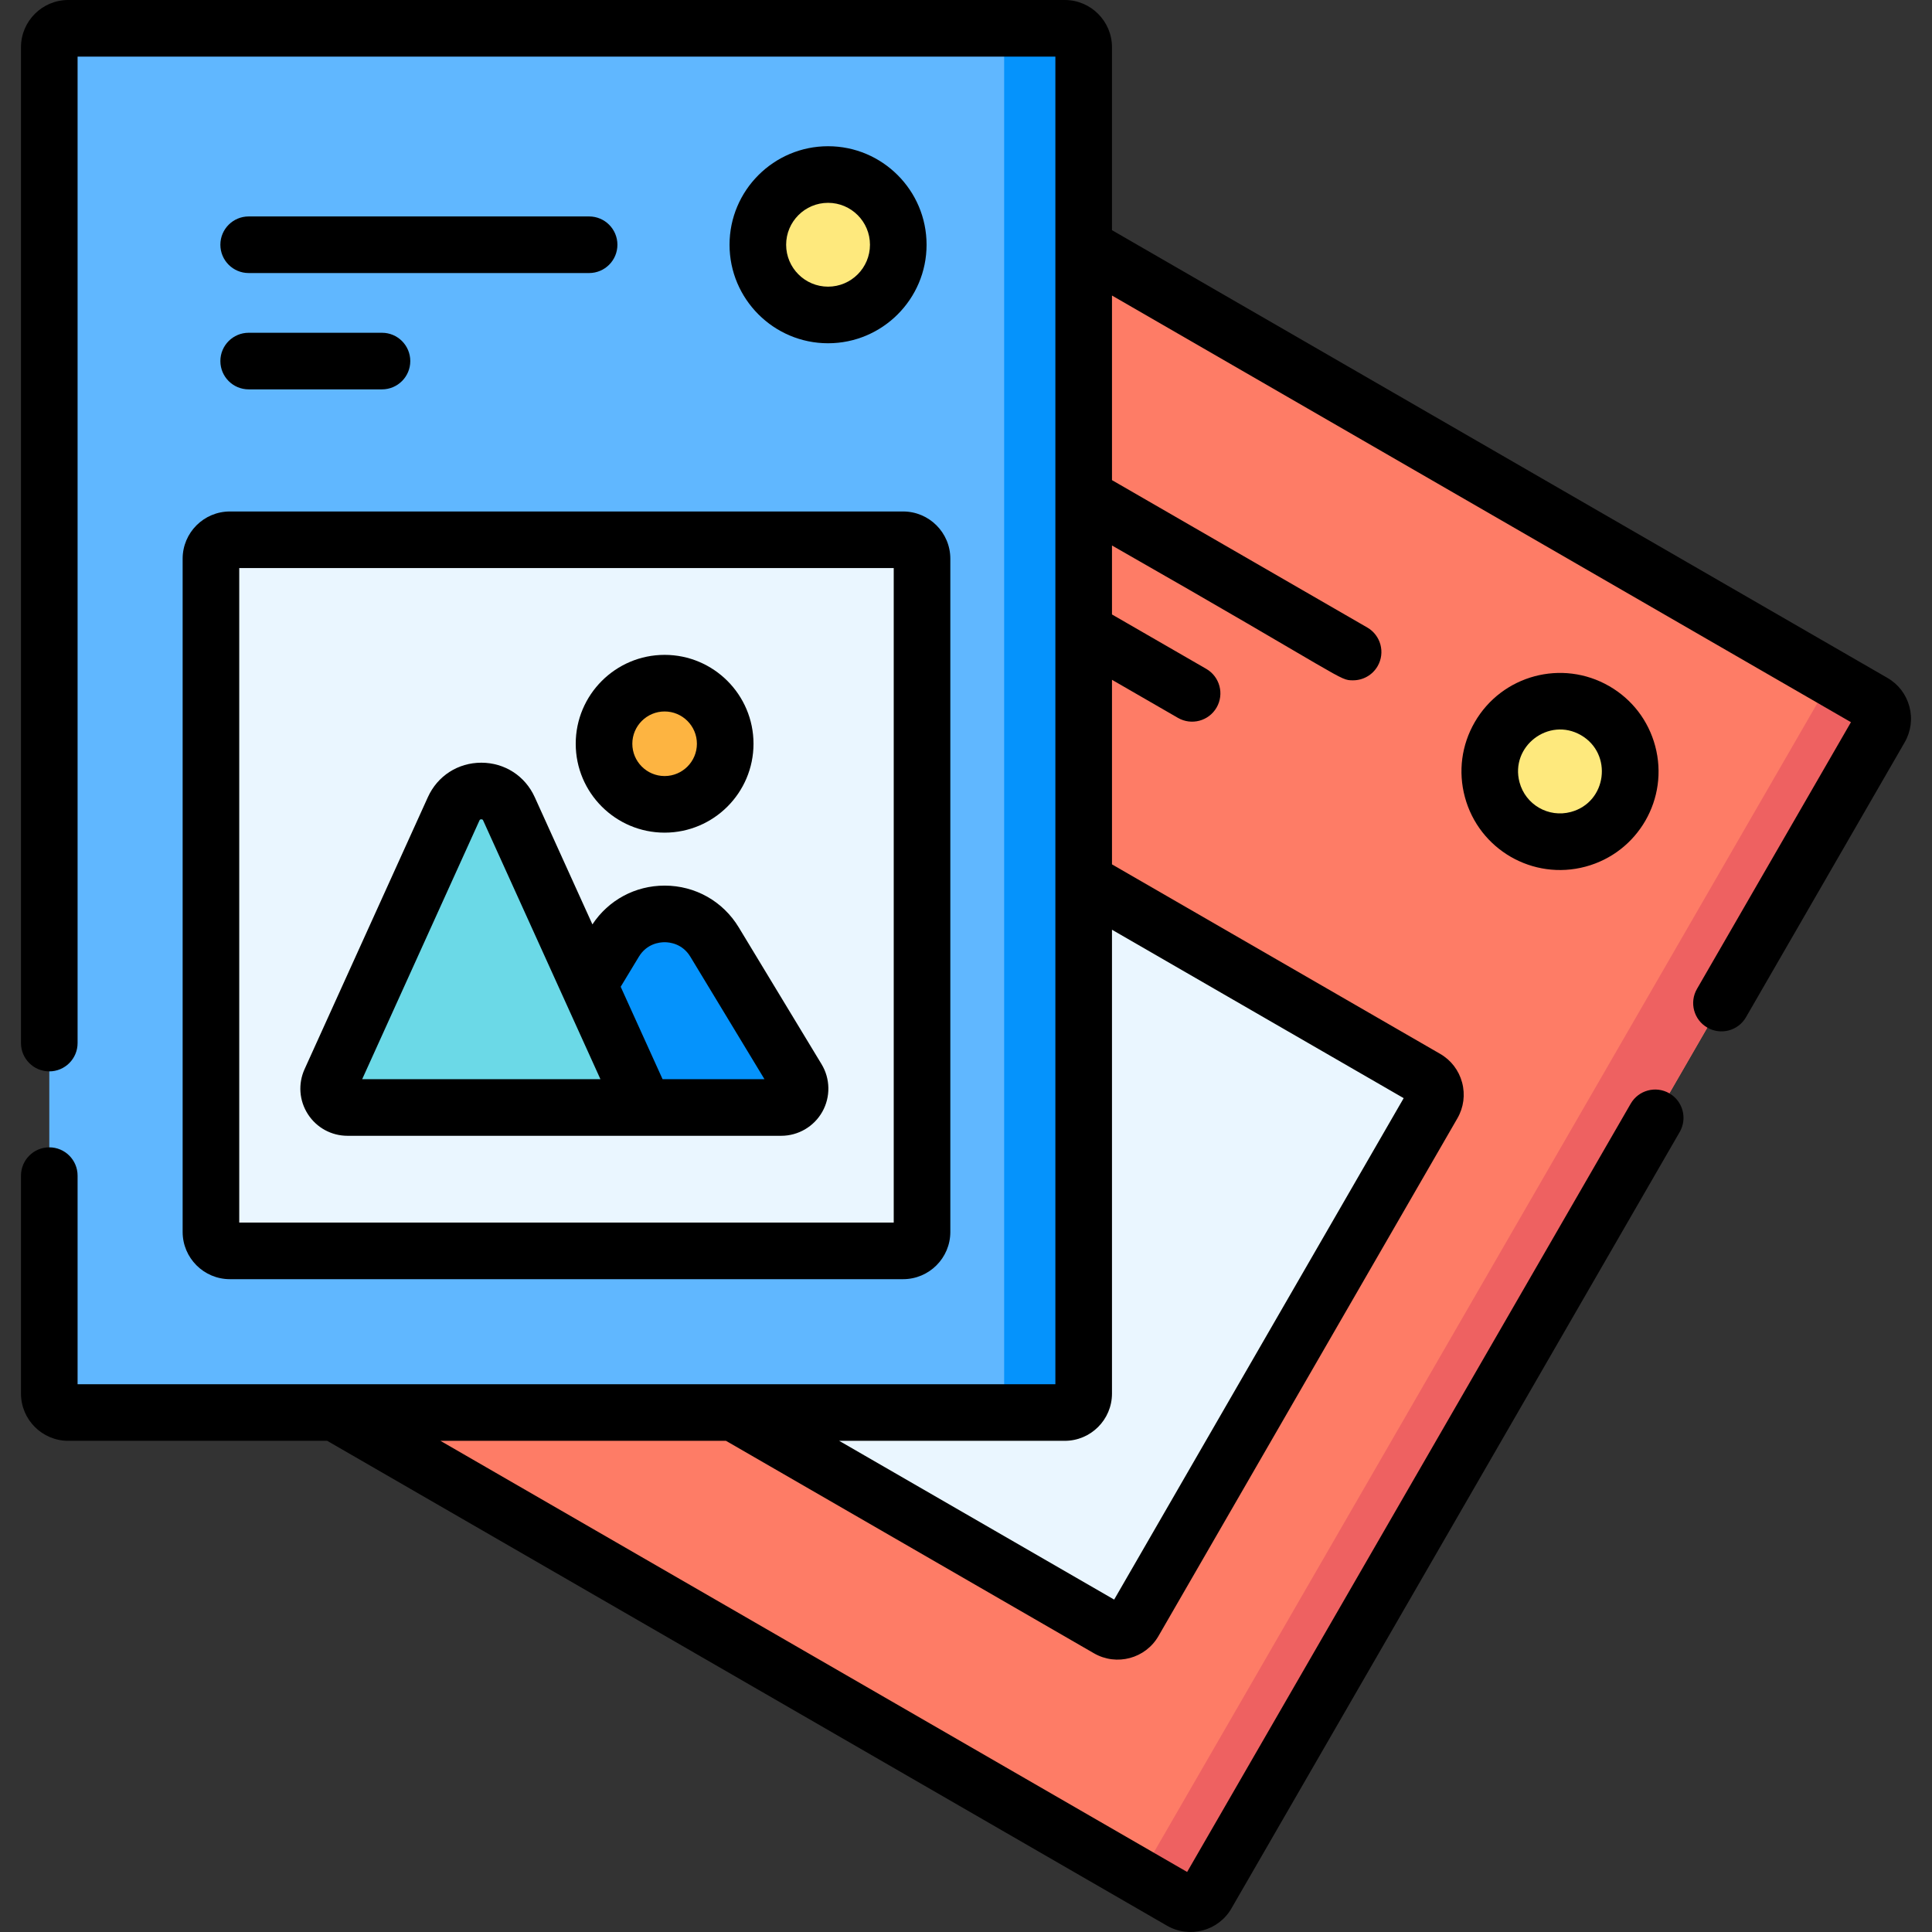
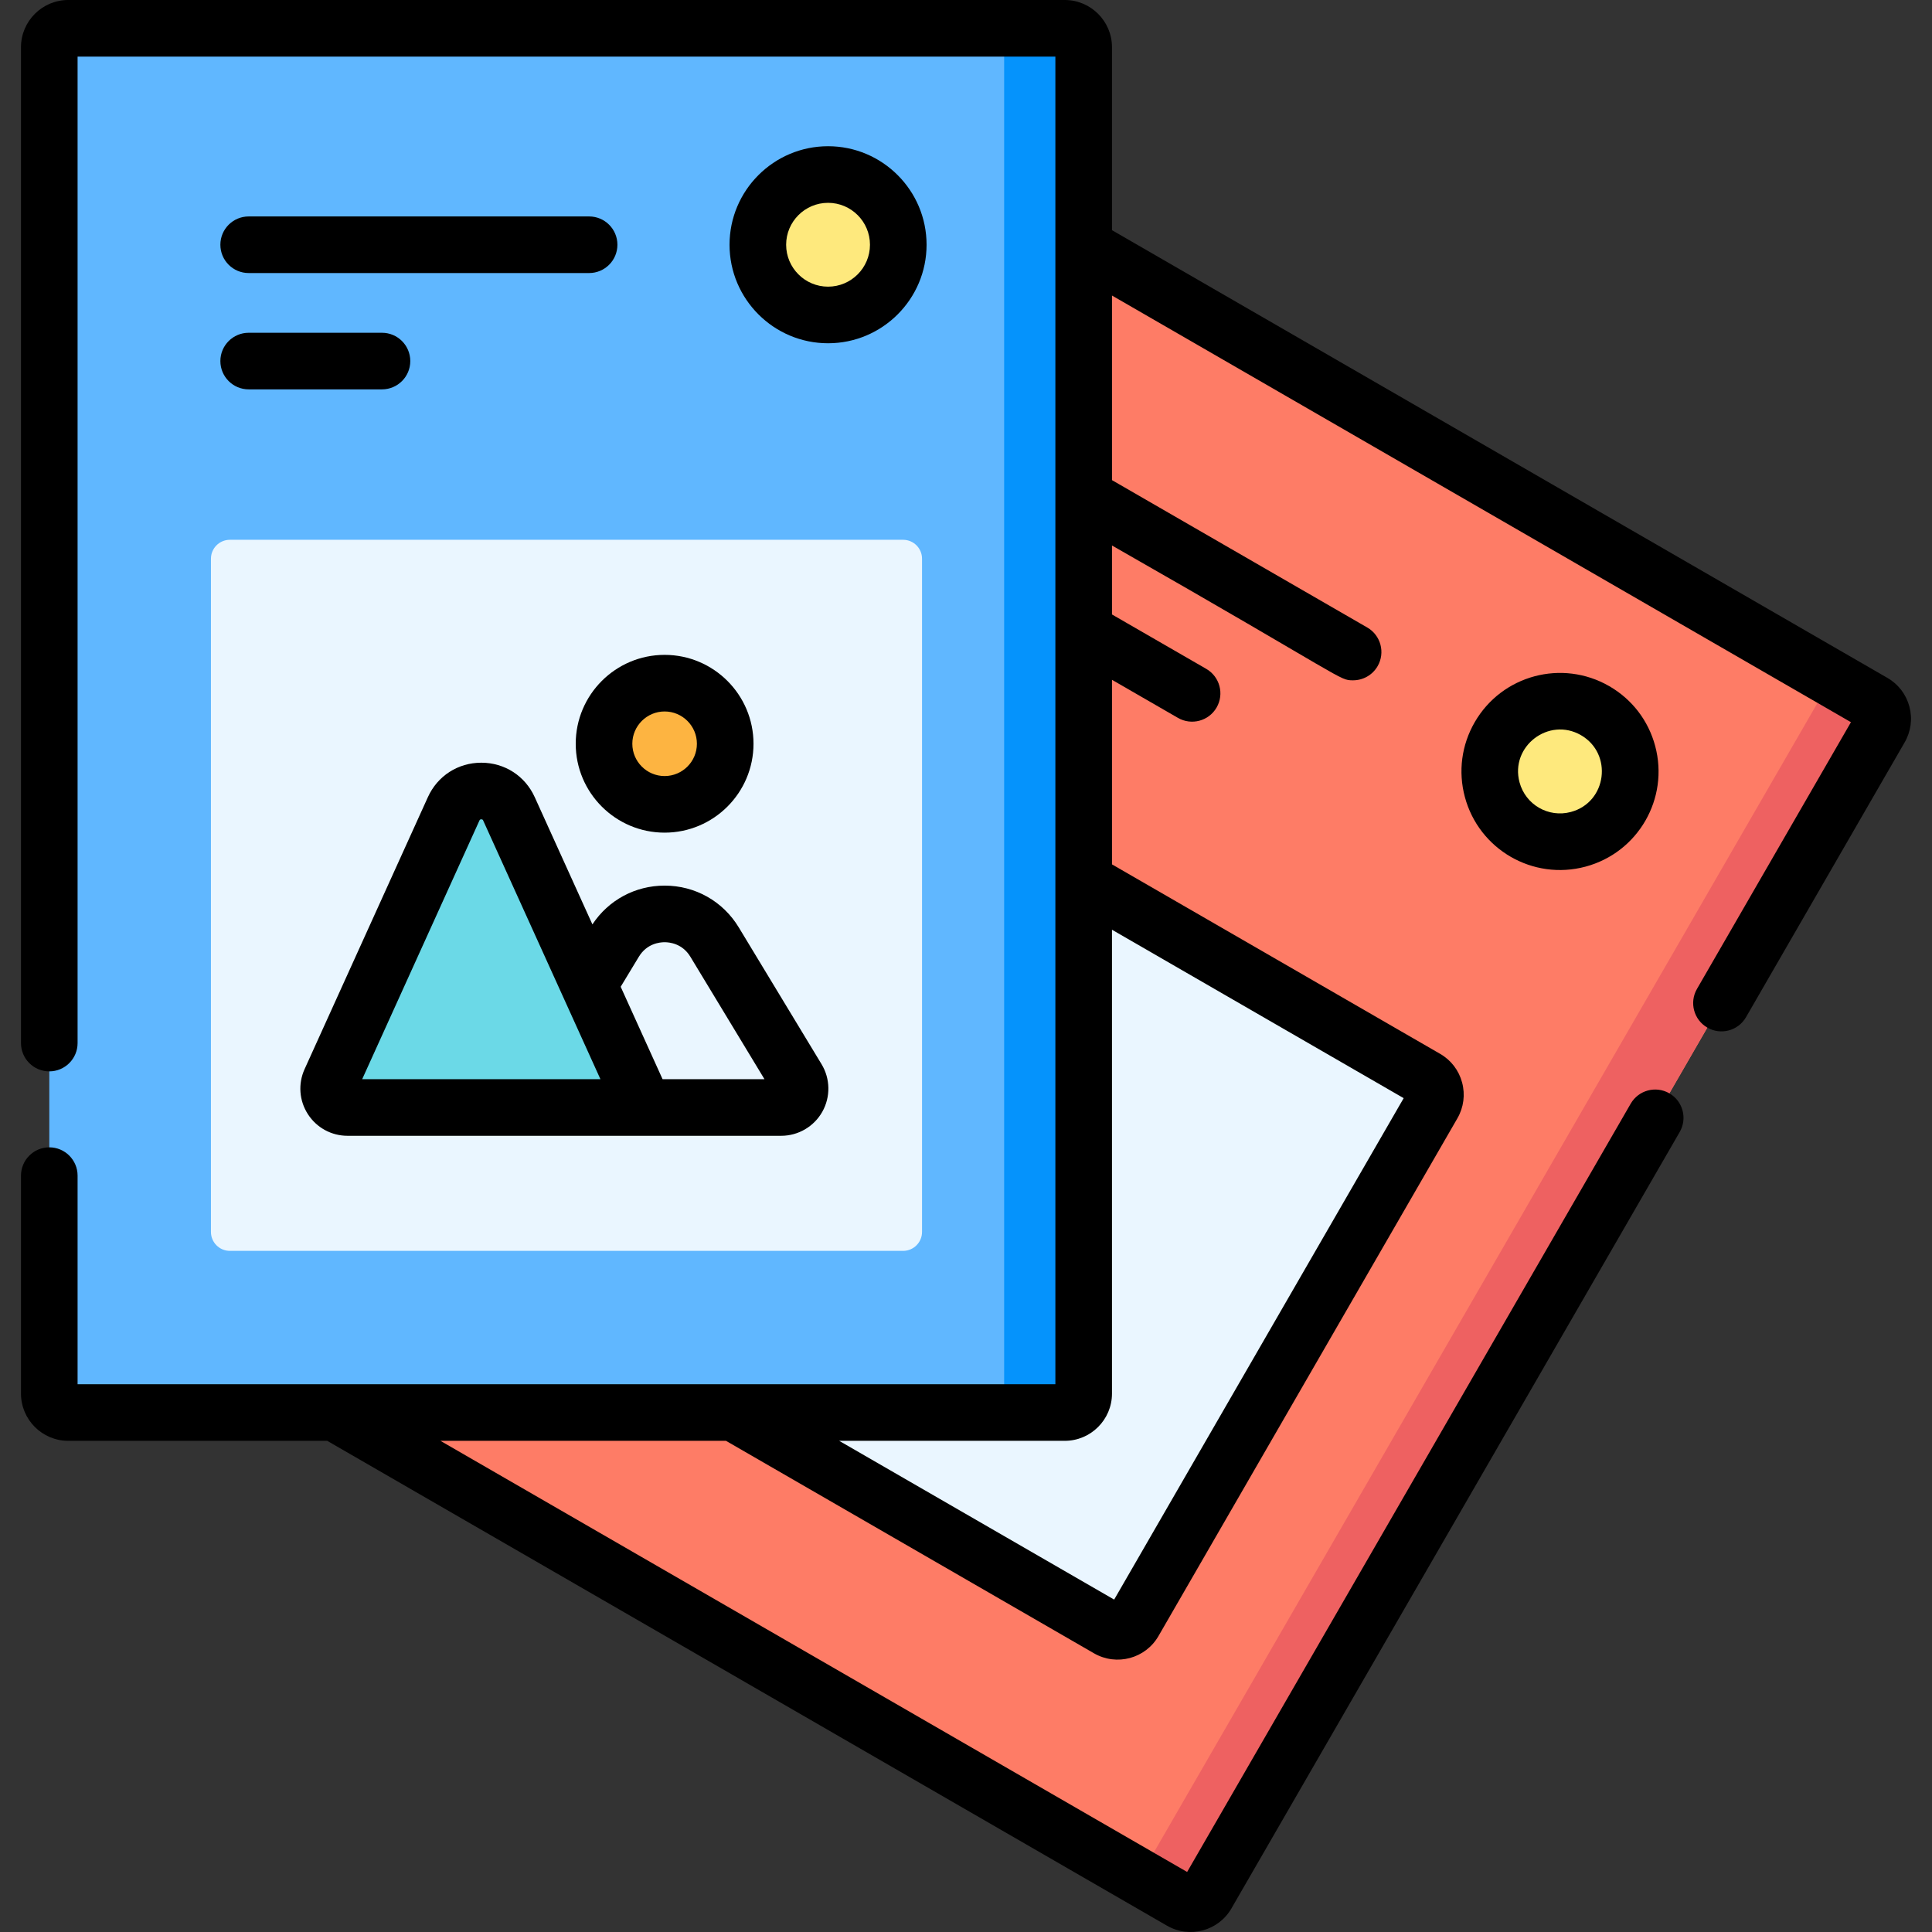
<svg xmlns="http://www.w3.org/2000/svg" id="Capa_1" height="512" viewBox="0 0 512 512" width="512">
  <rect x="0" y="0" width="512" height="512" fill="#333333" stroke="none" />
  <g>
    <g>
      <g>
        <g>
          <path d="m263.372 51.584-183.417 317.689 233.055 134.555c2.4 1.386 5.468.562 6.854-1.838l178.399-308.998c1.386-2.4.566-5.468-1.835-6.854z" fill="#fe7c66" />
          <path d="m496.428 186.139-12.329-7.118c.355 1.256.235 2.623-.453 3.814l-179.405 310.737c-.988 1.711-2.875 2.576-4.79 2.427l13.558 7.828c2.4 1.386 5.468.562 6.854-1.838l178.399-308.998c1.386-2.399.566-5.466-1.834-6.852z" fill="#ee6161" />
          <path d="m236.358 204.053-84.224 145.88 141.534 81.716c2.4 1.386 5.467.562 6.853-1.838l79.208-137.189c1.386-2.4.562-5.467-1.838-6.853z" fill="#eaf6ff" />
          <ellipse cx="413.424" cy="204.451" fill="#fee97d" rx="18.608" ry="18.608" transform="matrix(.5 -.866 .866 .5 29.652 460.261)" />
        </g>
        <path d="m13.063 12.519v356.798c0 2.772 2.247 5.018 5.018 5.018h264.089c2.772 0 5.018-2.247 5.018-5.018v-356.798c0-2.772-2.247-5.018-5.018-5.018h-264.088c-2.772-.001-5.019 2.246-5.019 5.018z" fill="#60b7ff" />
        <path d="m282.171 7.5h-21.078c2.772 0 5.018 2.247 5.018 5.018v356.798c0 2.772-2.247 5.019-5.018 5.019h21.078c2.772 0 5.018-2.247 5.018-5.018v-356.798c.001-2.772-2.246-5.019-5.018-5.019z" fill="#0593fc" />
        <path d="m55.903 148.067v178.41c0 2.772 2.247 5.018 5.018 5.018h178.41c2.772 0 5.018-2.247 5.018-5.018v-178.41c0-2.772-2.247-5.018-5.018-5.018h-178.41c-2.771-.001-5.018 2.246-5.018 5.018z" fill="#eaf6ff" />
        <g>
-           <path d="m162.891 249.658-26.532 43.84h70.672c3.895 0 6.296-4.256 4.279-7.588l-21.94-36.251c-6.021-9.951-20.457-9.951-26.479-.001z" fill="#0593fc" />
          <path d="m120.227 214.348-32.676 72.085c-1.5 3.31.92 7.066 4.554 7.066h78.653l-35.879-79.151c-2.855-6.297-11.798-6.297-14.652 0z" fill="#6bd9e7" />
          <circle cx="176.132" cy="197.104" fill="#fdb441" r="16.057" />
        </g>
        <circle cx="219.445" cy="64.86" fill="#fee97d" r="18.608" />
      </g>
    </g>
    <g>
      <path d="m506.005 187.234c-.867-3.232-2.941-5.93-5.829-7.59l-205.489-118.644v-48.482c0-6.902-5.615-12.518-12.518-12.518h-264.088c-6.903 0-12.519 5.616-12.519 12.518v263.909c0 4.142 3.358 7.5 7.5 7.5s7.5-3.358 7.5-7.5v-261.427h259.125v351.834h-259.125v-55.277c0-4.142-3.358-7.5-7.5-7.5s-7.5 3.358-7.5 7.5v57.758c0 6.903 5.616 12.518 12.518 12.518h68.63l222.558 128.496c5.996 3.447 13.646 1.387 17.083-4.592l118.789-205.749c2.071-3.587.842-8.174-2.745-10.245-3.588-2.072-8.175-.842-10.245 2.745l-117.549 203.6-197.891-114.255h75.68l97.539 56.316c5.995 3.448 13.647 1.388 17.084-4.591l79.216-137.201c1.664-2.894 2.104-6.264 1.24-9.488-.867-3.235-2.942-5.935-5.832-7.596l-86.95-50.205v-48.912l17.481 10.089c3.576 2.063 8.166.853 10.245-2.747 2.07-3.588.84-8.174-2.747-10.245l-24.979-14.415v-18.278c62.639 35.742 60.1 35.731 63.893 35.731 2.592 0 5.113-1.346 6.502-3.751 2.071-3.587.842-8.174-2.745-10.245l-67.65-39.055v-48.92l195.833 113.069-40.808 70.69c-2.071 3.587-.842 8.174 2.746 10.245 3.572 2.061 8.165.857 10.245-2.746l42.044-72.83c1.679-2.899 2.126-6.278 1.258-9.514zm-134.017 103.789-76.725 132.886-72.875-42.075h59.78c6.903 0 12.518-5.616 12.518-12.518v-122.927z" />
      <path d="m426.475 181.84c-12.494-7.215-28.449-2.942-35.664 9.556-3.487 6.039-4.414 13.075-2.608 19.811 3.731 13.926 18.028 22.198 31.975 18.461 13.937-3.734 22.196-18.036 18.461-31.976-1.805-6.735-6.125-12.365-12.164-15.852zm-10.179 33.34c-5.931 1.587-12.015-1.923-13.604-7.854-2.558-9.546 7.766-17.414 16.284-12.495 8.49 4.901 6.913 17.778-2.68 20.349z" />
      <path d="m195.785 245.777c-4.198-6.938-11.546-11.081-19.658-11.08-7.789 0-14.866 3.827-19.133 10.275l-15.286-33.722c-2.552-5.629-7.977-9.126-14.158-9.126s-11.605 3.497-14.156 9.126l-32.677 72.085c-1.761 3.887-1.432 8.349.88 11.935s6.239 5.727 10.505 5.727h114.924c4.51 0 8.685-2.44 10.897-6.369 2.21-3.926 2.132-8.758-.2-12.603zm-99.805 40.221 31.076-68.555c.068-.149.145-.319.495-.319.351 0 .427.169.495.319l31.076 68.555zm79.611 0-11.103-24.494 4.817-7.962c2.1-3.47 5.471-3.845 6.823-3.845s4.724.375 6.824 3.846l19.644 32.456h-27.005z" />
      <path d="m176.13 220.66c12.989 0 23.557-10.568 23.557-23.557s-10.568-23.557-23.557-23.557-23.557 10.567-23.557 23.557c0 12.989 10.568 23.557 23.557 23.557zm0-32.114c4.718 0 8.557 3.838 8.557 8.557 0 4.718-3.839 8.557-8.557 8.557s-8.557-3.839-8.557-8.557 3.839-8.557 8.557-8.557z" />
-       <path d="m48.402 148.066v178.41c0 6.902 5.616 12.518 12.518 12.518h178.409c6.903 0 12.518-5.616 12.518-12.518v-178.41c0-6.903-5.616-12.518-12.518-12.518h-178.409c-6.903 0-12.518 5.615-12.518 12.518zm14.999 2.482h173.446v173.446h-173.446z" />
      <path d="m65.901 103.187h35.329c4.142 0 7.5-3.358 7.5-7.5s-3.358-7.5-7.5-7.5h-35.329c-4.142 0-7.5 3.358-7.5 7.5.001 4.143 3.358 7.5 7.5 7.5z" />
      <path d="m65.901 72.36h90.221c4.142 0 7.5-3.358 7.5-7.5s-3.358-7.5-7.5-7.5h-90.221c-4.142 0-7.5 3.358-7.5 7.5s3.358 7.5 7.5 7.5z" />
      <path d="m245.551 64.86c0-14.396-11.712-26.108-26.108-26.108s-26.108 11.712-26.108 26.108 11.712 26.108 26.108 26.108 26.108-11.712 26.108-26.108zm-37.216 0c0-6.125 4.983-11.108 11.108-11.108s11.108 4.983 11.108 11.108-4.983 11.108-11.108 11.108-11.108-4.983-11.108-11.108z" />
    </g>
  </g>
</svg>